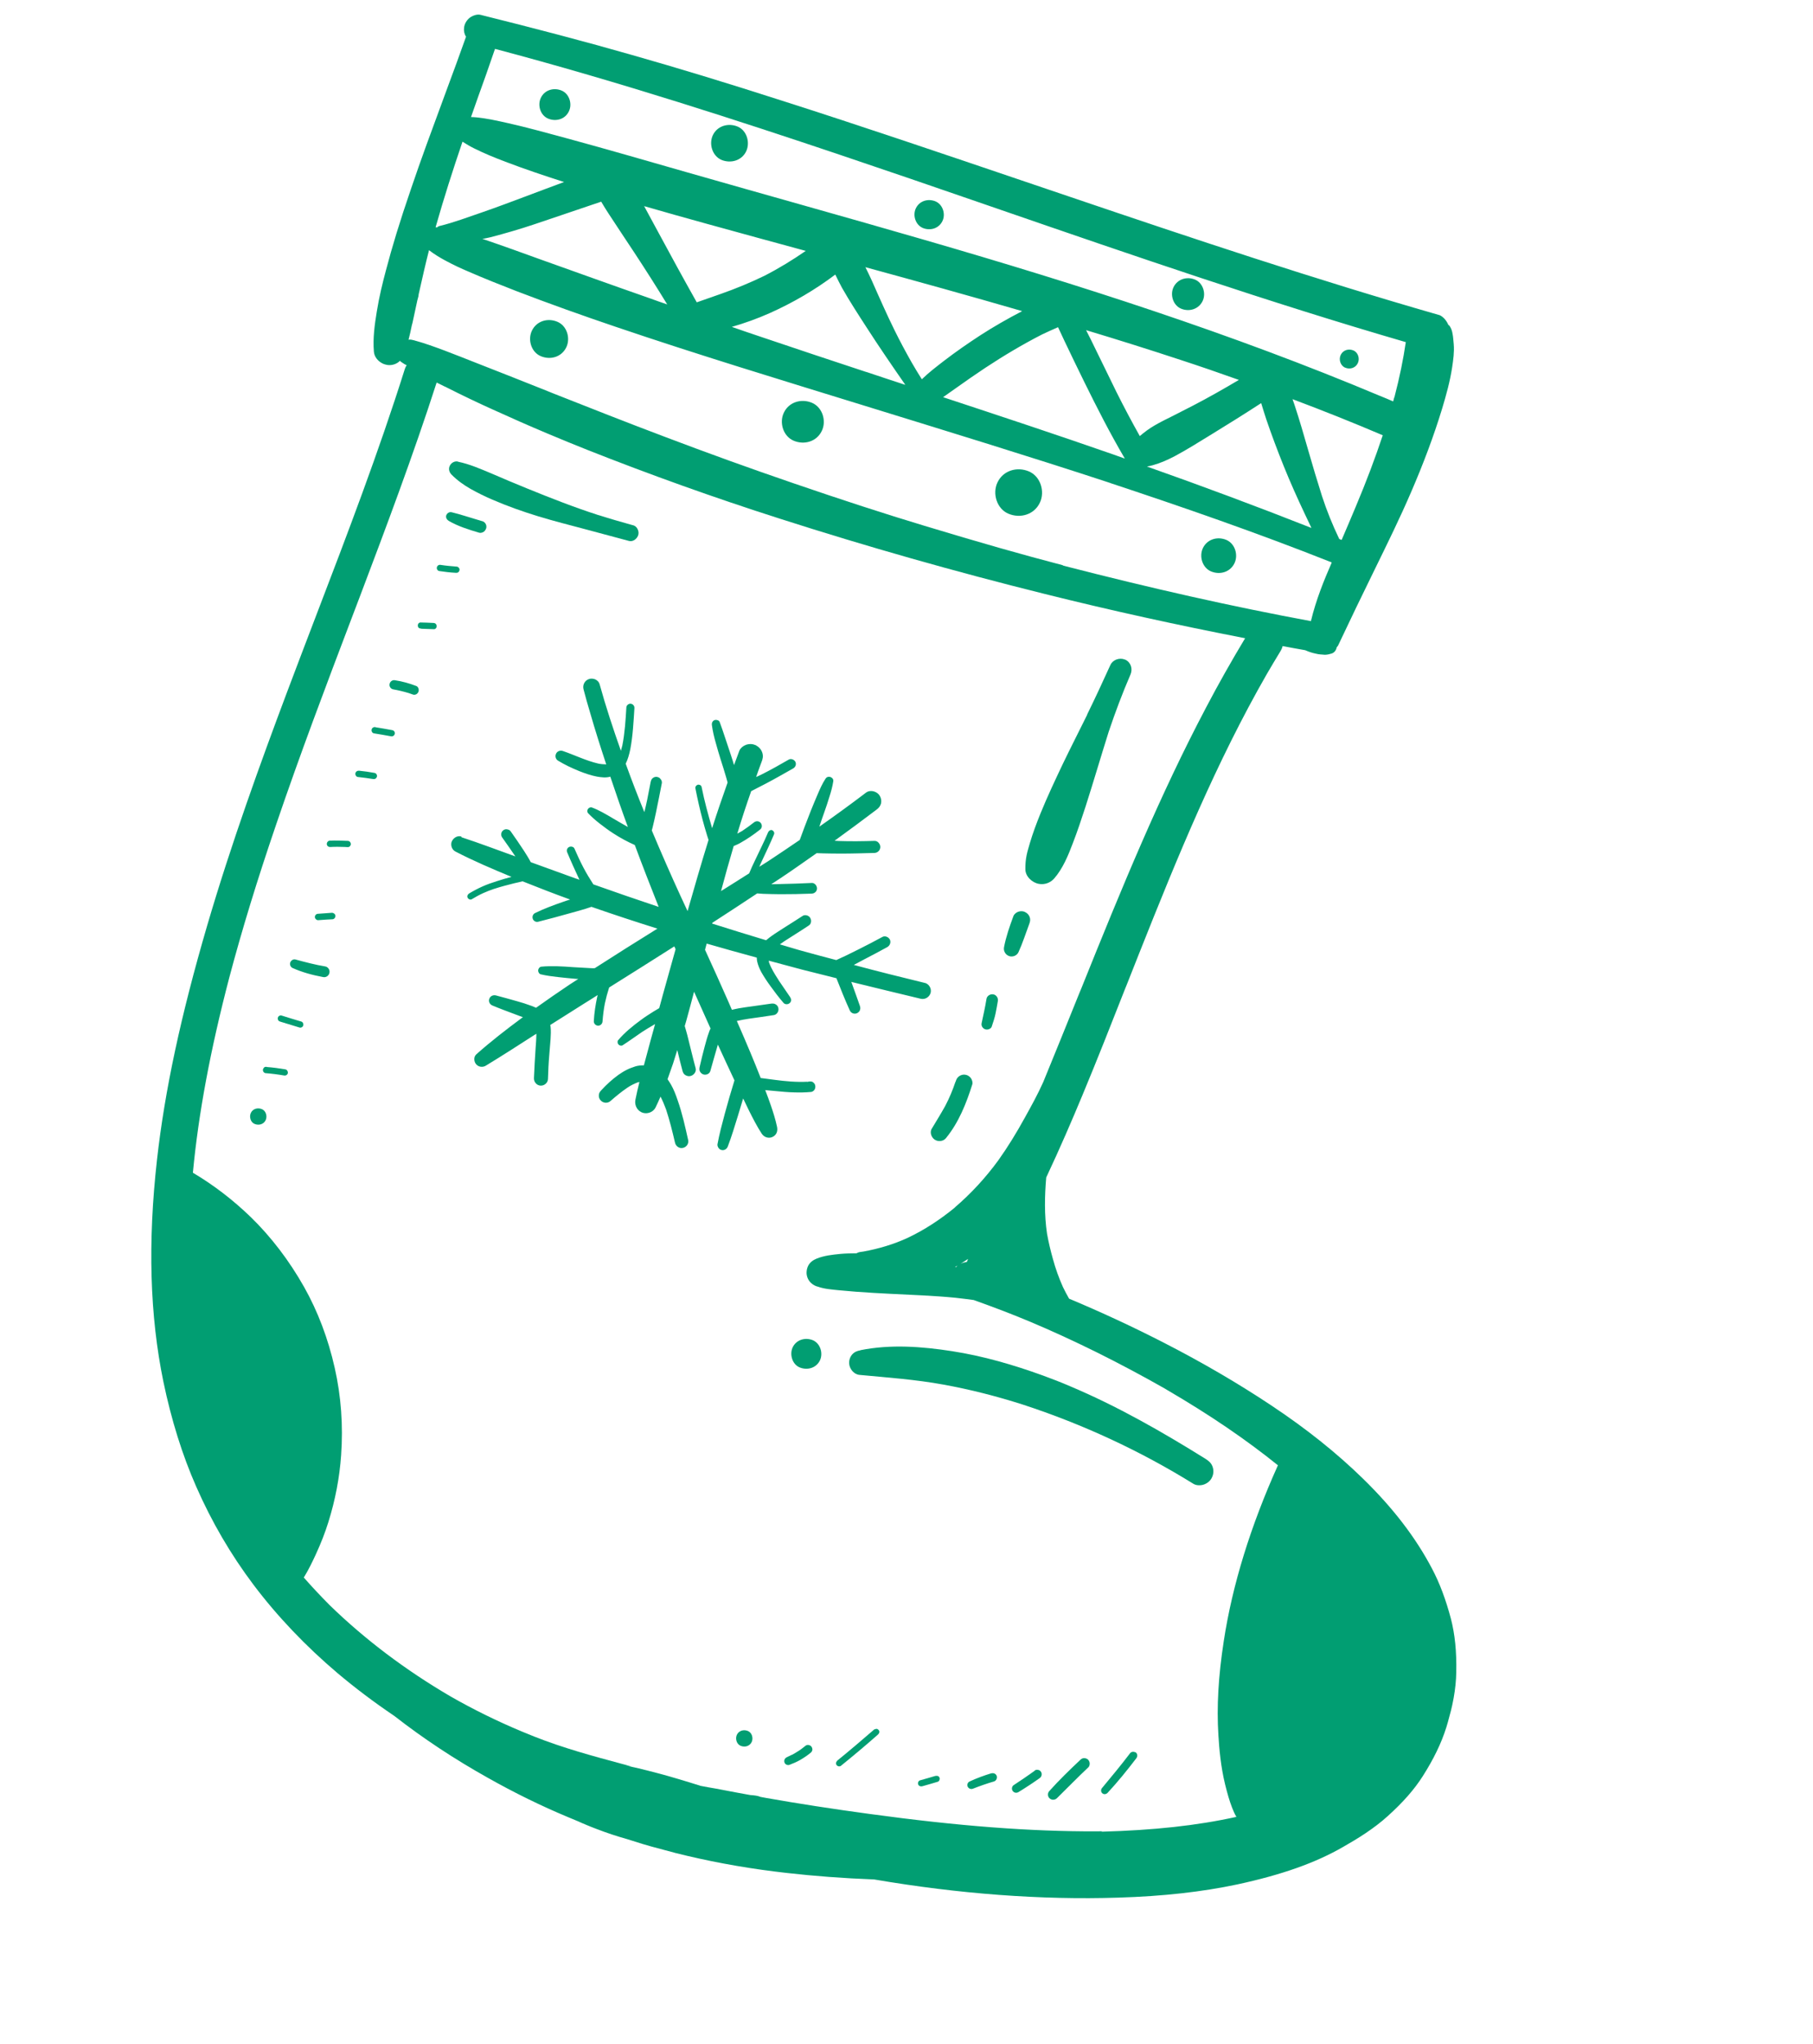
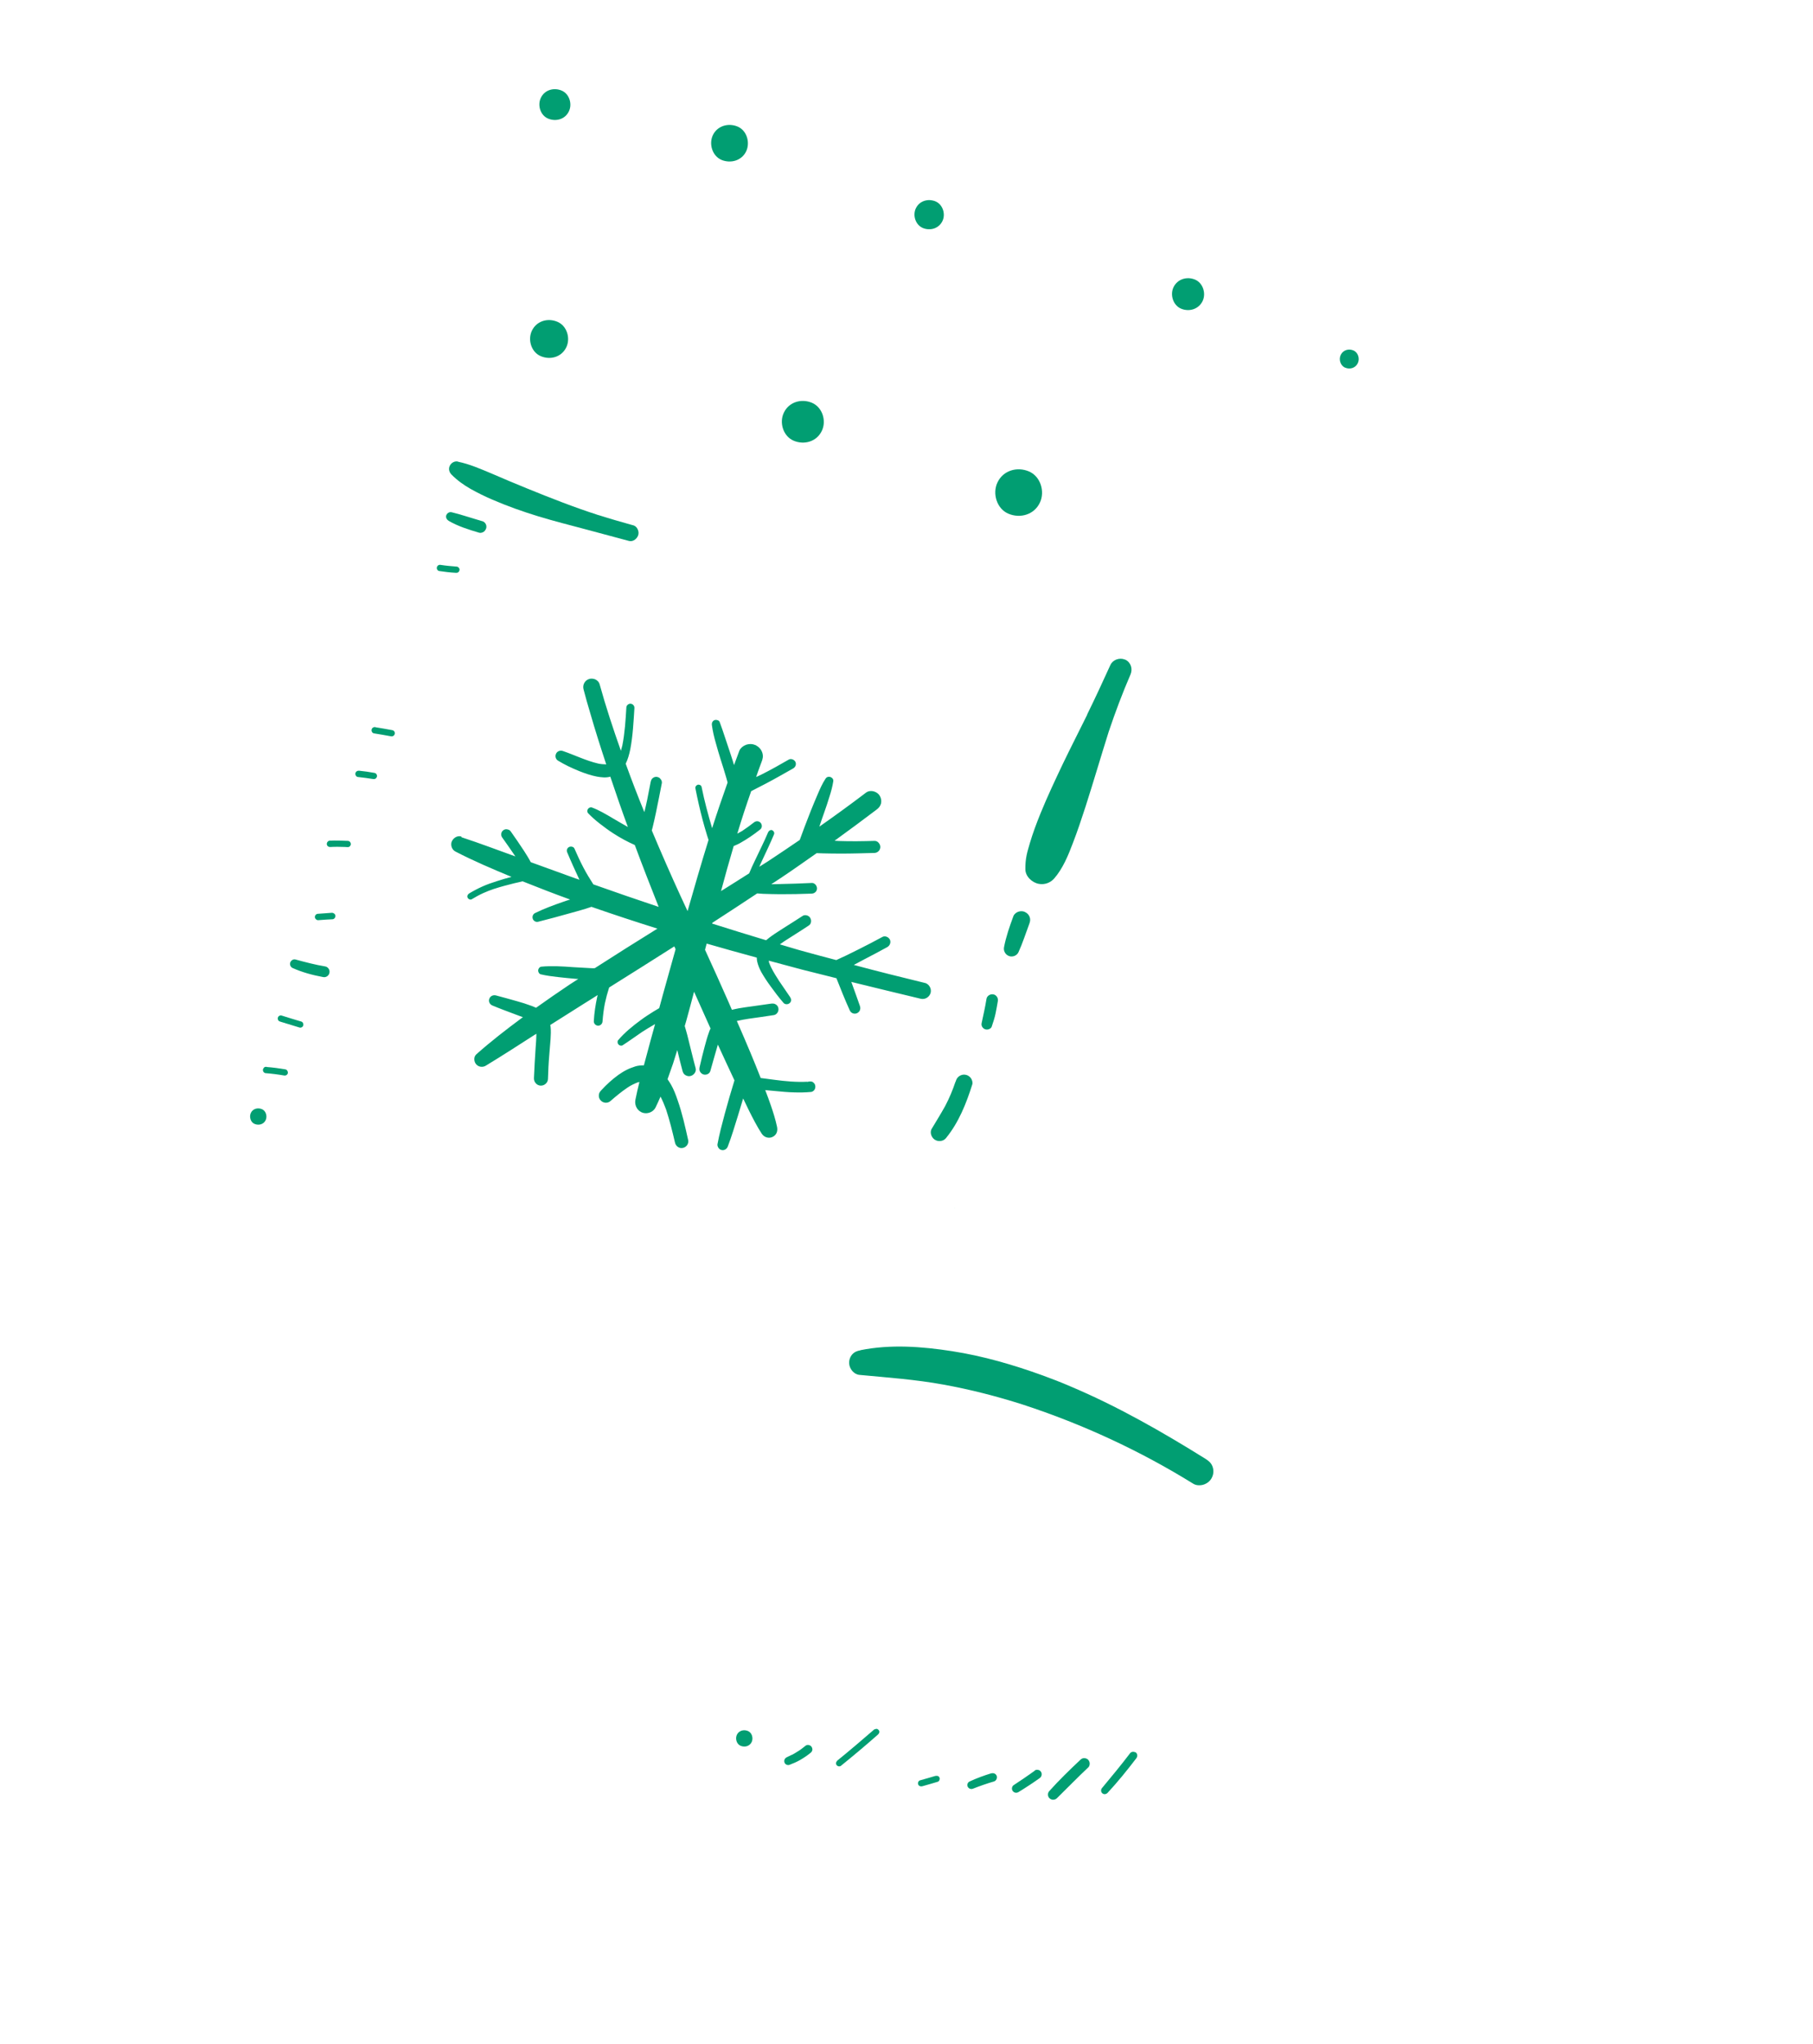
<svg xmlns="http://www.w3.org/2000/svg" width="165" height="186" viewBox="0 0 165 186" fill="none">
  <g clip-path="url(#clip0_477_188)">
-     <path d="M42.234 2.515C42.194 2.812 42.261 3.112 42.414 3.34C41.858 4.918 41.279 6.477 40.698 8.048L40.353 8.987C39.327 11.765 38.315 14.492 37.407 17.181C36.375 20.185 35.677 22.488 35.117 24.628C34.823 25.727 34.503 27.021 34.289 28.369C34.097 29.536 33.925 30.776 34.027 31.994C34.06 32.472 34.413 32.901 34.893 33.11C35.014 33.156 35.139 33.19 35.268 33.211C35.681 33.268 36.123 33.118 36.4 32.831C36.462 32.901 36.505 32.94 36.564 32.969C36.71 33.075 36.871 33.172 37.015 33.237C36.934 33.336 36.892 33.445 36.846 33.566C34.479 41.1 31.529 48.811 28.901 55.672C27.959 58.137 27.017 60.603 26.088 63.072C23.746 69.313 21.056 76.706 18.852 84.229C16.449 92.449 14.999 99.21 14.291 105.501C13.439 113.078 13.632 119.704 14.87 125.726C15.59 129.186 16.59 132.399 17.856 135.269C19.261 138.47 21.005 141.455 23.049 144.172C25.23 147.072 27.823 149.789 30.736 152.257C32.299 153.572 33.99 154.856 35.894 156.142C38.508 158.182 41.362 160.071 44.402 161.769C46.798 163.121 49.259 164.329 51.692 165.343C51.994 165.464 52.293 165.597 52.595 165.719C52.869 165.846 53.134 165.957 53.411 166.071C53.689 166.186 53.953 166.297 54.234 166.399C55.216 166.782 56.152 167.087 57.098 167.353C58.907 167.945 60.753 168.453 62.556 168.87C65.478 169.559 68.524 170.08 71.605 170.424C74.114 170.708 76.711 170.908 79.561 171.016C87.281 172.335 94.763 172.894 101.772 172.669C105.861 172.547 109.41 172.145 112.618 171.465C116.655 170.592 119.716 169.511 122.25 168.048C123.546 167.311 125.035 166.398 126.31 165.239C127.705 163.98 128.709 162.83 129.47 161.641C130.462 160.086 131.174 158.63 131.634 157.16C132.228 155.244 132.509 153.646 132.534 152.153C132.572 150.262 132.41 148.719 132.051 147.31C131.585 145.552 131.024 144.049 130.33 142.739C128.823 139.871 126.756 137.189 124.028 134.53C121.639 132.202 118.927 130.03 115.723 127.899C112.701 125.885 109.424 123.975 105.987 122.211C103.163 120.758 100.233 119.397 97.296 118.169C97.095 117.82 96.909 117.462 96.737 117.108C96.368 116.286 96.062 115.428 95.826 114.561C95.612 113.808 95.431 113.036 95.29 112.262C95.037 110.561 95.069 108.842 95.216 107.141C96.492 104.43 97.599 101.848 98.501 99.68C99.851 96.44 101.156 93.121 102.414 89.923L102.528 89.646L103.692 86.704C107.19 77.894 110.704 69.33 115.299 61.323C115.693 60.652 116.087 59.981 116.49 59.326C116.632 59.096 116.704 58.928 116.728 58.787C117.416 58.918 118.092 59.045 118.783 59.163C119.095 59.3 119.425 59.416 119.757 59.478C119.894 59.515 120.022 59.536 120.166 59.547C120.311 59.559 120.442 59.568 120.586 59.58C120.803 59.571 120.973 59.536 121.178 59.47C121.44 59.393 121.61 59.158 121.652 58.901C121.694 58.845 121.744 58.805 121.774 58.746C122.86 56.44 123.972 54.14 125.092 51.856C126.249 49.489 127.418 47.124 128.457 44.698C129.518 42.237 130.47 39.734 131.25 37.172C131.619 35.945 131.963 34.712 132.157 33.438C132.262 32.743 132.362 32.02 132.305 31.336C132.269 31.018 132.262 30.695 132.198 30.383C132.153 30.103 132.078 29.883 131.925 29.654C131.898 29.607 131.835 29.59 131.805 29.555C131.808 29.542 131.79 29.511 131.781 29.495C131.648 29.191 131.359 28.82 131.01 28.672L130.91 28.646C119.671 25.42 108.44 21.661 97.897 18.086L92.987 16.422C85.819 13.993 78.42 11.475 71.081 9.133C66.101 7.531 61.669 6.183 57.526 5.006C53.236 3.776 48.72 2.593 43.737 1.351C43.4 1.261 42.977 1.442 42.742 1.62C42.468 1.841 42.274 2.164 42.234 2.515ZM126.894 36.139C126.861 36.264 126.824 36.401 126.79 36.526C126.382 36.349 125.974 36.173 125.55 36.006C112.109 30.356 98.199 25.906 84.197 21.846C76.954 19.745 69.701 17.734 62.451 15.658C58.845 14.625 55.242 13.579 51.636 12.599C49.837 12.117 48.045 11.61 46.226 11.203C45.291 10.993 44.344 10.779 43.38 10.681C43.211 10.663 43.038 10.657 42.866 10.651C43.317 9.366 43.765 8.094 44.226 6.824L45.05 4.448C56.39 7.446 67.616 11.124 76.116 13.977C80.599 15.486 85.075 17.02 89.547 18.567L91.104 19.104C103.115 23.247 115.545 27.528 127.941 31.131C127.711 32.689 127.396 34.265 126.897 36.179L126.894 36.139ZM78.9 33.869C75.627 32.791 72.371 31.705 69.117 30.605C68.281 30.328 67.436 30.034 66.603 29.744C67.779 29.403 68.934 28.99 70.059 28.488C72.174 27.541 74.173 26.377 76.019 24.984C76.219 25.385 76.407 25.784 76.623 26.176C77.324 27.409 78.101 28.607 78.868 29.791C80.002 31.554 81.197 33.293 82.394 35.02C81.199 34.633 80.008 34.233 78.803 33.83C78.841 33.84 78.878 33.85 78.916 33.86L78.9 33.869ZM112.763 34.561C111.378 35.382 109.988 36.174 108.557 36.916C107.969 37.213 107.38 37.511 106.804 37.812C106.216 38.109 105.618 38.391 105.06 38.723C104.585 38.998 104.15 39.323 103.733 39.68C102.99 38.356 102.278 37.014 101.607 35.669C100.825 34.094 100.073 32.5 99.29 30.925C99.142 30.63 98.993 30.336 98.844 30.042C101.706 30.902 104.571 31.804 107.413 32.74C109.21 33.328 111.001 33.942 112.784 34.581L112.763 34.561ZM59.894 21.105C59.474 20.323 59.054 19.541 58.622 18.756C60.511 19.302 62.39 19.832 64.286 20.354C67.302 21.189 70.309 22.008 73.329 22.83C72.129 23.66 70.88 24.423 69.577 25.092C68.283 25.722 66.96 26.265 65.599 26.744C64.873 27.005 64.138 27.25 63.412 27.51C62.215 25.382 61.047 23.248 59.885 21.089L59.894 21.105ZM83.896 34.512C83.566 33.995 83.252 33.469 82.95 32.946C82.404 31.983 81.888 31.015 81.402 30.028C81.047 29.303 80.705 28.582 80.378 27.852C80.021 27.087 79.695 26.303 79.341 25.526C79.157 25.115 78.957 24.713 78.757 24.311C83.522 25.615 88.284 26.931 93.029 28.31C91.722 28.99 90.442 29.718 89.212 30.514C88.092 31.244 86.991 32.007 85.929 32.821C85.236 33.358 84.531 33.892 83.896 34.512ZM120.309 45.125C119.874 43.75 119.464 42.382 119.07 41.004C118.676 39.627 118.273 38.233 117.822 36.867C117.762 36.691 117.693 36.498 117.633 36.322C120.395 37.356 123.128 38.45 125.844 39.606C125.161 41.659 124.362 43.788 123.369 46.146C122.954 47.146 122.529 48.13 122.102 49.127C122.027 49.107 121.955 49.074 121.884 49.042C121.274 47.767 120.741 46.46 120.309 45.125ZM119.378 48.049C114.414 46.09 109.422 44.23 104.383 42.451C104.565 42.42 104.751 42.376 104.924 42.329C105.633 42.13 106.288 41.837 106.927 41.5C108.083 40.885 109.183 40.176 110.302 39.498C111.808 38.576 113.304 37.639 114.779 36.681C114.927 37.176 115.088 37.675 115.249 38.173C115.737 39.602 116.268 41.017 116.831 42.413C117.419 43.869 118.063 45.313 118.738 46.74C118.941 47.182 119.159 47.616 119.362 48.058L119.378 48.049ZM102.331 41.714C101.975 41.592 101.636 41.461 101.28 41.339C96.15 39.549 90.996 37.847 85.829 36.141C86.242 35.85 86.655 35.559 87.067 35.268C87.928 34.655 88.801 34.045 89.68 33.464C91.355 32.36 93.059 31.344 94.844 30.429C95.322 30.196 95.805 29.991 96.292 29.773C96.486 30.2 96.683 30.614 96.879 31.028C97.47 32.271 98.064 33.502 98.671 34.735C99.833 37.095 101.026 39.437 102.359 41.708L102.331 41.714ZM60.711 27.697C60.184 27.515 59.657 27.334 59.133 27.14C55.815 25.983 52.494 24.785 49.17 23.6C47.474 22.985 45.777 22.37 44.071 21.792C44.009 21.775 43.959 21.762 43.896 21.745C44.139 21.69 44.39 21.65 44.649 21.585C45.988 21.235 47.309 20.852 48.618 20.413C50.647 19.738 52.669 19.035 54.714 18.351C54.927 18.703 55.129 19.051 55.358 19.394C56.126 20.577 56.921 21.754 57.701 22.941C58.738 24.517 59.747 26.1 60.733 27.716L60.711 27.697ZM42.091 12.893C42.435 13.106 42.767 13.316 43.135 13.494C44.068 13.959 45.021 14.348 45.994 14.716C47.755 15.389 49.549 15.99 51.337 16.562C50.134 17.003 48.941 17.46 47.75 17.904C46.456 18.388 45.174 18.874 43.862 19.326C42.581 19.759 41.311 20.249 39.995 20.566C39.91 20.583 39.84 20.645 39.773 20.694C39.735 20.684 39.685 20.671 39.641 20.686C40.382 18.072 41.209 15.482 42.087 12.906L42.091 12.893ZM87.988 114.831C87.78 114.856 87.591 114.912 87.42 115C87.645 114.86 87.874 114.707 88.102 114.554C88.079 114.641 88.027 114.734 87.991 114.818L87.988 114.831ZM86.929 115.284C86.929 115.284 87.075 115.189 87.151 115.156C87.1 115.196 87.046 115.248 87.004 115.304C86.979 115.297 86.954 115.29 86.929 115.284ZM39.739 34.81L40.047 34.96C40.246 35.067 40.449 35.161 40.651 35.255C42.113 35.995 43.526 36.669 44.852 37.265C46.415 37.978 48.103 38.725 49.86 39.464C51.05 39.97 52.259 40.455 53.455 40.936C59.108 43.173 64.996 45.287 70.99 47.201C78.819 49.713 86.918 52.017 95.09 54.047C101.038 55.533 107.17 56.882 113.318 58.074C112.062 60.161 110.866 62.277 109.771 64.367C105.555 72.355 102.133 80.677 98.401 89.959L98.215 90.405C97.098 93.172 96.025 95.83 94.945 98.459C94.443 99.583 93.848 100.656 93.253 101.728C92.521 103.058 91.734 104.347 90.854 105.584C89.691 107.174 88.368 108.613 86.876 109.887C86.907 109.869 86.927 109.847 86.958 109.829C86.923 109.859 86.872 109.899 86.837 109.93C86.834 109.943 86.818 109.952 86.802 109.961C86.802 109.961 86.822 109.939 86.837 109.93C85.537 110.987 84.137 111.911 82.62 112.629C81.336 113.223 79.983 113.623 78.589 113.879C78.492 113.893 78.394 113.907 78.297 113.921C78.159 113.938 78.038 113.986 77.944 114.041C77.46 114.045 76.977 114.05 76.496 114.095C75.767 114.167 75.01 114.246 74.334 114.52C74.002 114.658 73.742 114.83 73.561 115.156C73.451 115.367 73.403 115.596 73.405 115.837C73.418 116.189 73.569 116.524 73.829 116.754C74.002 116.908 74.198 117.027 74.426 117.075C75.037 117.292 75.695 117.335 76.347 117.402C76.87 117.448 77.38 117.492 77.903 117.538C78.928 117.612 79.969 117.676 81 117.725C82.981 117.827 84.972 117.892 86.942 118.085C87.502 118.142 88.056 118.223 88.613 118.292C90.3 118.892 92.002 119.535 93.688 120.241C97.731 121.94 101.878 124.002 106.027 126.359L106.222 126.478C110.124 128.756 113.418 131.004 116.303 133.33C113.823 138.838 112.154 144.215 111.375 149.322C110.882 152.51 110.719 155.318 110.886 157.893C110.959 159.118 111.101 160.736 111.489 162.339C111.694 163.171 111.887 163.852 112.124 164.464C112.245 164.764 112.365 165.065 112.524 165.321C108.937 166.114 105.021 166.538 100.219 166.67C100.219 166.67 100.289 166.662 100.279 166.646L100.324 166.631L99.8 166.638C93.782 166.659 87.222 166.16 79.162 165.058C75.725 164.592 72.64 164.114 69.713 163.597L69.215 163.504C68.975 163.4 68.691 163.364 68.283 163.335C67.401 163.179 66.535 163.014 65.656 162.845C65.262 162.766 64.853 162.697 64.443 162.627L63.767 162.5C63.075 162.287 62.373 162.059 61.676 161.859C60.475 161.497 59.222 161.175 58.129 160.908L56.903 160.634L57.491 160.738L56.829 160.56L56.679 160.52C53.919 159.78 51.224 159.045 48.622 158.013C48.235 157.856 47.849 157.699 47.462 157.542C45.248 156.613 43.082 155.551 41.016 154.368C36.906 151.968 33.198 149.167 29.991 146.045C29.158 145.206 28.387 144.384 27.649 143.543C28.074 142.854 28.435 142.107 28.758 141.403C29.207 140.426 29.587 139.457 29.879 138.517C30.515 136.492 30.904 134.441 31.045 132.416C31.238 129.697 31.042 127.033 30.466 124.482C29.862 121.79 28.919 119.315 27.676 117.107C26.314 114.694 24.678 112.555 22.842 110.764C21.237 109.209 19.462 107.837 17.555 106.71C18.06 101.329 19.149 95.515 20.872 88.934C22.008 84.646 23.405 80.08 25.144 74.99C27.293 68.67 29.68 62.361 31.994 56.273L32.807 54.135C35.056 48.19 37.598 41.453 39.746 34.785L39.739 34.81ZM39.066 22.781C39.522 23.131 40.028 23.44 40.532 23.709C41.222 24.081 41.922 24.416 42.645 24.717C44.071 25.34 45.536 25.92 46.979 26.481C49.977 27.632 53.008 28.712 56.04 29.739C63.527 32.281 71.092 34.575 78.648 36.908C86.154 39.227 93.666 41.521 101.123 43.974C101.023 43.948 100.91 43.917 100.814 43.878C107.627 46.132 114.414 48.486 121.083 51.13C121.12 51.14 121.158 51.15 121.192 51.173L121.169 51.26C120.509 52.771 119.777 54.556 119.305 56.518C112.187 55.2 104.786 53.538 96.696 51.451L96.79 51.449C93.036 50.47 89.13 49.357 84.139 47.845C80.497 46.749 76.631 45.486 72.302 44.004C68.169 42.589 64.349 41.204 60.605 39.785C57.164 38.489 53.676 37.112 50.311 35.782L49.828 35.586L49.114 35.301C47.213 34.55 45.316 33.787 43.411 33.05C42.429 32.666 41.451 32.27 40.453 31.895C39.565 31.564 38.614 31.215 37.677 30.964C37.527 30.924 37.352 30.877 37.182 30.912C37.296 30.487 37.385 30.056 37.474 29.624L37.544 29.362L37.98 27.337L38.077 26.974L38.105 26.768C38.448 25.239 38.743 23.939 39.045 22.762L39.066 22.781Z" fill="#019E72" />
-     <path d="M111.604 49.126C112.399 49.459 112.711 50.494 112.347 51.253C111.957 52.059 111.027 52.332 110.22 51.995C109.425 51.662 109.113 50.628 109.477 49.868C109.867 49.062 110.798 48.789 111.604 49.126Z" fill="#019E72" />
    <path d="M93.633 42.892C94.705 43.339 95.121 44.736 94.636 45.744C94.116 46.837 92.855 47.195 91.783 46.747C90.712 46.3 90.296 44.903 90.781 43.895C91.301 42.802 92.562 42.444 93.633 42.892Z" fill="#019E72" />
    <path d="M73.897 36.652C74.859 37.058 75.233 38.309 74.791 39.209C74.33 40.183 73.198 40.509 72.235 40.103C71.273 39.698 70.899 38.447 71.34 37.547C71.802 36.573 72.934 36.247 73.897 36.652Z" fill="#019E72" />
    <path d="M50.727 29.279C51.606 29.649 51.932 30.78 51.539 31.599C51.113 32.489 50.098 32.779 49.219 32.41C48.341 32.041 48.015 30.909 48.408 30.091C48.834 29.201 49.849 28.91 50.727 29.279Z" fill="#019E72" />
    <path d="M49.883 10.791C49.172 10.493 48.899 9.563 49.224 8.901C49.566 8.175 50.404 7.945 51.114 8.242C51.825 8.54 52.098 9.47 51.773 10.133C51.431 10.858 50.593 11.088 49.883 10.791Z" fill="#019E72" />
    <path d="M65.665 14.551C64.824 14.192 64.501 13.101 64.875 12.304C65.278 11.448 66.277 11.167 67.122 11.514C67.966 11.861 68.286 12.964 67.912 13.761C67.509 14.617 66.509 14.898 65.665 14.551Z" fill="#019E72" />
    <path d="M83.983 20.744C83.31 20.457 83.048 19.584 83.351 18.955C83.682 18.267 84.464 18.048 85.14 18.323C85.813 18.611 86.074 19.484 85.772 20.113C85.44 20.8 84.659 21.019 83.983 20.744Z" fill="#019E72" />
    <path d="M107.495 28.089C106.76 27.785 106.468 26.823 106.8 26.135C107.161 25.388 108.018 25.136 108.754 25.44C109.489 25.744 109.78 26.706 109.448 27.394C109.088 28.14 108.23 28.393 107.495 28.089Z" fill="#019E72" />
    <path d="M122.419 33.453C121.986 33.27 121.816 32.703 122.021 32.289C122.232 31.85 122.74 31.705 123.173 31.888C123.606 32.071 123.775 32.638 123.57 33.052C123.359 33.491 122.851 33.636 122.419 33.453Z" fill="#019E72" />
    <path d="M86.85 109.934C86.853 109.921 86.885 109.903 86.901 109.894C86.897 109.906 86.866 109.924 86.85 109.934Z" fill="#019E72" />
    <path d="M42.014 76.189C43.665 76.725 45.279 77.346 46.904 77.928C46.521 77.357 46.123 76.795 45.725 76.233C45.645 76.131 45.606 76.027 45.618 75.883C45.623 75.764 45.681 75.646 45.783 75.566C45.872 75.483 46.005 75.438 46.133 75.459C46.183 75.472 46.236 75.473 46.295 75.502C46.358 75.519 46.423 75.577 46.463 75.627C46.883 76.209 47.283 76.811 47.684 77.414C47.901 77.754 48.118 78.093 48.304 78.451C49.669 78.95 51.026 79.434 52.392 79.934C52.504 79.964 52.613 80.007 52.735 80.053C52.353 79.228 51.972 78.402 51.622 77.559C51.537 77.376 51.607 77.166 51.794 77.069C51.885 77.027 52.008 77.019 52.104 77.059C52.192 77.082 52.253 77.152 52.286 77.228C52.534 77.803 52.797 78.369 53.089 78.929C53.363 79.458 53.68 79.972 54.001 80.472C55.981 81.177 57.956 81.853 59.946 82.521C59.203 80.648 58.472 78.778 57.773 76.891C57.091 76.587 56.447 76.241 55.82 75.832C55.386 75.555 54.974 75.244 54.574 74.936C54.209 74.65 53.85 74.34 53.527 73.999C53.311 73.754 53.587 73.373 53.88 73.478C54.526 73.718 55.125 74.079 55.715 74.425C56.191 74.699 56.663 74.987 57.142 75.249C56.584 73.734 56.057 72.2 55.543 70.67C55.149 70.792 54.724 70.731 54.326 70.665C53.779 70.559 53.252 70.377 52.731 70.171C52.055 69.896 51.389 69.584 50.768 69.203C50.585 69.087 50.508 68.825 50.587 68.632C50.669 68.373 50.957 68.249 51.216 68.332C52.307 68.705 53.334 69.221 54.456 69.481C54.697 69.533 54.935 69.543 55.173 69.553C54.663 68.01 54.168 66.459 53.718 64.892C53.507 64.18 53.296 63.467 53.114 62.749C52.995 62.342 53.203 61.916 53.613 61.785C53.79 61.725 53.984 61.75 54.143 61.806C54.348 61.888 54.518 62.054 54.577 62.284C55.142 64.323 55.808 66.336 56.508 68.318C56.552 68.155 56.595 67.993 56.639 67.83C56.865 66.686 56.935 65.526 57.005 64.367C57.017 64.169 57.205 64.019 57.402 64.032C57.44 64.042 57.477 64.052 57.515 64.062C57.658 64.127 57.753 64.273 57.738 64.43C57.657 65.68 57.598 66.949 57.361 68.184C57.265 68.641 57.145 69.091 56.944 69.492C57.483 70.975 58.042 72.437 58.642 73.897C58.739 73.534 58.808 73.178 58.892 72.812C59.002 72.253 59.108 71.706 59.215 71.158C59.252 71.021 59.282 70.909 59.387 70.816C59.492 70.724 59.624 70.679 59.756 70.687C59.806 70.701 59.872 70.705 59.919 70.731C59.993 70.751 60.058 70.809 60.108 70.875C60.191 70.965 60.257 71.116 60.236 71.245C60.058 72.161 59.882 73.064 59.688 73.99C59.599 74.421 59.498 74.849 59.393 75.29C59.37 75.377 59.343 75.477 59.32 75.565C60.17 77.587 61.049 79.603 61.963 81.588C62.166 82.031 62.369 82.474 62.575 82.904C63.195 80.74 63.815 78.576 64.484 76.426C64.44 76.294 64.404 76.177 64.359 76.045C64.216 75.578 64.077 75.099 63.95 74.623C63.696 73.671 63.483 72.717 63.29 71.741C63.252 71.584 63.37 71.442 63.515 71.4C63.572 71.388 63.622 71.402 63.684 71.419C63.772 71.442 63.842 71.528 63.856 71.625C64.108 72.885 64.445 74.126 64.81 75.362C65.251 73.967 65.729 72.582 66.219 71.201C66.181 71.043 66.127 70.895 66.089 70.737C65.929 70.186 65.756 69.631 65.58 69.088C65.428 68.606 65.289 68.126 65.153 67.635C64.993 67.083 64.861 66.526 64.786 65.957C64.764 65.79 64.836 65.622 64.991 65.543C65.086 65.488 65.217 65.496 65.326 65.539C65.414 65.562 65.475 65.632 65.505 65.721C65.671 66.153 65.817 66.608 65.966 67.049C66.151 67.608 66.327 68.15 66.516 68.696C66.62 69.005 66.712 69.311 66.804 69.617C66.975 69.181 67.12 68.738 67.291 68.301C67.402 68.037 67.697 67.835 67.946 67.754C68.208 67.677 68.475 67.681 68.727 67.789C68.764 67.799 68.802 67.809 68.833 67.844C69.091 67.98 69.294 68.222 69.38 68.5C69.481 68.821 69.411 69.084 69.293 69.373C69.247 69.495 69.198 69.629 69.152 69.751C69.027 70.065 68.928 70.387 68.816 70.705C68.987 70.617 69.151 70.554 69.322 70.466C70.157 70.047 70.977 69.584 71.785 69.117C71.991 68.999 72.281 69.116 72.387 69.319C72.499 69.55 72.392 69.802 72.186 69.921C71.365 70.384 70.558 70.85 69.731 71.285C69.279 71.525 68.83 71.753 68.364 71.99C67.913 73.275 67.49 74.554 67.101 75.856C67.244 75.773 67.399 75.694 67.541 75.612C67.915 75.364 68.265 75.11 68.621 74.83C68.809 74.68 69.072 74.697 69.226 74.872C69.38 75.047 69.368 75.338 69.184 75.476C68.606 75.937 67.999 76.351 67.353 76.713C67.163 76.823 66.971 76.892 66.771 76.986C66.366 78.35 65.988 79.708 65.62 81.082C66.486 80.551 67.329 80 68.182 79.466C68.336 79.092 68.502 78.721 68.681 78.354C69.091 77.473 69.535 76.615 69.908 75.724C69.973 75.581 70.131 75.489 70.278 75.542C70.409 75.604 70.5 75.762 70.447 75.909C70.107 76.728 69.717 77.534 69.34 78.343C69.252 78.521 69.177 78.701 69.105 78.869C69.365 78.698 69.635 78.543 69.895 78.371C70.868 77.735 71.821 77.08 72.785 76.428C72.933 76.026 73.078 75.636 73.226 75.234C73.41 74.748 73.606 74.265 73.79 73.778C73.986 73.295 74.183 72.812 74.391 72.333C74.607 71.828 74.826 71.311 75.138 70.846C75.251 70.675 75.445 70.647 75.614 70.719C75.757 70.784 75.858 70.905 75.837 71.087C75.763 71.562 75.635 72.037 75.487 72.492C75.34 72.989 75.169 73.478 74.998 73.968C74.846 74.383 74.707 74.801 74.569 75.219C75.937 74.26 77.299 73.273 78.643 72.254C78.694 72.214 78.761 72.165 78.812 72.125C79.047 71.947 79.37 71.94 79.635 72.051C79.816 72.126 79.971 72.248 80.062 72.406C80.193 72.615 80.233 72.867 80.182 73.108C80.118 73.345 79.977 73.522 79.777 73.669C78.516 74.629 77.232 75.571 75.953 76.5C76.084 76.508 76.216 76.517 76.347 76.525C77.435 76.563 78.524 76.546 79.604 76.514C79.739 76.51 79.904 76.595 79.98 76.709C80.073 76.814 80.126 76.962 80.115 77.106C80.103 77.251 80.038 77.394 79.92 77.483C79.799 77.584 79.67 77.617 79.51 77.614C78.499 77.638 77.486 77.674 76.469 77.669C75.961 77.667 75.453 77.665 74.948 77.65C74.735 77.647 74.537 77.634 74.324 77.63C73.254 78.375 72.194 79.135 71.103 79.86C70.807 80.062 70.5 80.261 70.192 80.459C70.409 80.451 70.622 80.454 70.838 80.445C71.862 80.425 72.888 80.392 73.905 80.343C74.028 80.336 74.164 80.426 74.235 80.512C74.315 80.614 74.36 80.746 74.354 80.865C74.346 80.997 74.287 81.115 74.186 81.195C74.081 81.287 73.967 81.31 73.832 81.314C72.884 81.355 71.93 81.367 70.98 81.367C70.472 81.365 69.954 81.346 69.45 81.332C69.277 81.326 69.096 81.304 68.911 81.294C67.559 82.191 66.195 83.084 64.835 83.964C64.828 83.989 64.821 84.014 64.814 84.039C66.443 84.556 68.088 85.064 69.724 85.556C69.895 85.414 70.067 85.273 70.248 85.147C70.645 84.865 71.06 84.615 71.466 84.349C71.999 84.01 72.544 83.674 73.064 83.331C73.179 83.255 73.351 83.261 73.473 83.307C73.473 83.307 73.473 83.307 73.485 83.31C73.607 83.356 73.715 83.452 73.763 83.572C73.824 83.695 73.837 83.846 73.787 83.98C73.747 84.13 73.636 84.194 73.522 84.271C72.821 84.739 72.102 85.175 71.388 85.64C71.242 85.735 71.109 85.833 70.975 85.931C71.734 86.148 72.473 86.386 73.235 86.59C74.194 86.861 75.159 87.106 76.109 87.36C76.415 87.215 76.735 87.073 77.041 86.927C77.427 86.736 77.813 86.545 78.199 86.354C78.911 85.996 79.61 85.634 80.301 85.257C80.427 85.183 80.587 85.186 80.718 85.248C80.827 85.291 80.923 85.383 80.987 85.494C81.105 85.753 80.987 86.043 80.749 86.18C80.059 86.558 79.356 86.932 78.657 87.293C78.331 87.46 78.018 87.631 77.704 87.801C79.84 88.374 81.999 88.912 84.149 89.434C84.186 89.444 84.224 89.454 84.261 89.464C84.585 89.605 84.783 89.966 84.698 90.331C84.591 90.731 84.192 90.972 83.801 90.881C81.686 90.381 79.59 89.859 77.478 89.347C77.738 90.073 78.002 90.786 78.251 91.509C78.295 91.641 78.319 91.755 78.266 91.901C78.232 92.026 78.127 92.119 78.016 92.183C77.77 92.304 77.461 92.208 77.343 91.949C76.904 90.987 76.513 89.999 76.122 89.01C75.094 88.749 74.075 88.502 73.048 88.24C72.023 87.966 70.987 87.688 69.962 87.414C69.974 87.47 69.976 87.511 69.988 87.568C70.185 88.129 70.506 88.631 70.827 89.132C70.827 89.132 70.827 89.132 70.818 89.116C70.836 89.147 70.846 89.163 70.864 89.195C70.864 89.195 70.864 89.195 70.873 89.211C71.207 89.715 71.568 90.214 71.902 90.718C71.957 90.813 72.002 90.892 71.997 91.012C71.995 91.118 71.94 91.224 71.858 91.282C71.686 91.424 71.423 91.407 71.294 91.238C70.875 90.751 70.489 90.246 70.109 89.716C69.814 89.315 69.539 88.894 69.292 88.466C69.121 88.152 68.983 87.821 68.904 87.465C68.881 87.352 68.883 87.245 68.872 87.135C67.348 86.727 65.831 86.293 64.313 85.86C64.263 86.047 64.213 86.235 64.163 86.422C64.874 87.965 65.569 89.517 66.261 91.081C66.376 91.353 66.491 91.625 66.609 91.884C66.823 91.834 67.037 91.785 67.248 91.747C67.657 91.67 68.084 91.623 68.503 91.561C69.072 91.486 69.628 91.408 70.201 91.32C70.311 91.309 70.43 91.315 70.526 91.354C70.682 91.422 70.809 91.55 70.84 91.733C70.898 92.016 70.708 92.326 70.415 92.368C69.66 92.488 68.896 92.591 68.145 92.697C67.783 92.748 67.415 92.823 67.059 92.902C67.482 93.872 67.905 94.842 68.312 95.822C68.619 96.573 68.939 97.329 69.23 98.09C69.656 98.15 70.085 98.198 70.511 98.258C71.493 98.388 72.486 98.48 73.491 98.428C73.479 98.424 73.45 98.43 73.434 98.439C73.46 98.446 73.488 98.44 73.516 98.434C73.529 98.438 73.541 98.441 73.557 98.432C73.557 98.432 73.532 98.425 73.519 98.422C73.557 98.432 73.589 98.414 73.629 98.411C73.74 98.401 73.821 98.396 73.918 98.435C73.943 98.442 73.98 98.452 73.999 98.483C74.101 98.551 74.177 98.665 74.197 98.791C74.217 98.917 74.196 99.045 74.125 99.16C74.061 99.25 73.94 99.351 73.817 99.359C73.296 99.406 72.784 99.417 72.267 99.398C71.721 99.386 71.186 99.336 70.638 99.283C70.312 99.25 69.971 99.225 69.645 99.191C69.816 99.652 69.999 100.116 70.155 100.586C70.373 101.221 70.576 101.864 70.718 102.532C70.787 102.872 70.71 103.212 70.389 103.408C70.034 103.634 69.569 103.522 69.33 103.164C68.893 102.498 68.525 101.77 68.167 101.058C67.985 100.688 67.816 100.321 67.634 99.951C67.477 100.485 67.312 101.003 67.155 101.537C66.863 102.476 66.584 103.419 66.233 104.329C66.151 104.535 65.954 104.669 65.745 104.653C65.613 104.645 65.495 104.586 65.415 104.485C65.344 104.399 65.278 104.247 65.295 104.131C65.465 103.199 65.712 102.275 65.96 101.35C66.234 100.326 66.531 99.321 66.843 98.306C66.331 97.219 65.831 96.134 65.332 95.05C65.322 95.087 65.315 95.112 65.305 95.15C65.073 95.918 64.865 96.692 64.648 97.451C64.575 97.726 64.246 97.852 63.991 97.757C63.869 97.711 63.761 97.615 63.7 97.491C63.63 97.352 63.648 97.236 63.672 97.096C63.812 96.477 63.963 95.861 64.127 95.249C64.244 94.812 64.361 94.375 64.516 93.948C64.549 93.823 64.608 93.704 64.666 93.586C64.161 92.474 63.669 91.364 63.167 90.239C62.929 91.126 62.7 92.028 62.45 92.912C62.41 93.062 62.358 93.209 62.317 93.359C62.391 93.633 62.481 93.898 62.551 94.184C62.804 95.189 63.041 96.204 63.31 97.199C63.399 97.518 63.136 97.849 62.824 97.913C62.667 97.951 62.504 97.907 62.355 97.814C62.219 97.724 62.149 97.585 62.111 97.427C61.943 96.806 61.79 96.176 61.638 95.546C61.502 95.952 61.392 96.364 61.256 96.769C61.088 97.247 60.92 97.724 60.752 98.201C60.868 98.366 60.972 98.528 61.064 98.686C61.32 99.13 61.5 99.606 61.664 100.092C62.084 101.276 62.355 102.513 62.629 103.738C62.702 104.066 62.468 104.391 62.143 104.452C61.803 104.521 61.503 104.293 61.43 103.966C61.193 102.952 60.943 101.934 60.618 100.95C60.471 100.549 60.308 100.157 60.114 99.784C59.97 100.12 59.814 100.453 59.661 100.774C59.46 101.175 58.98 101.368 58.564 101.27C58.024 101.138 57.725 100.603 57.828 100.069C57.931 99.534 58.063 98.993 58.194 98.453C58.15 98.468 58.109 98.47 58.053 98.482C57.724 98.608 57.402 98.763 57.106 98.965C56.567 99.329 56.052 99.753 55.561 100.184C55.297 100.421 54.88 100.377 54.656 100.116C54.542 99.991 54.482 99.815 54.501 99.645C54.51 99.461 54.597 99.337 54.728 99.198C55.201 98.682 55.714 98.217 56.279 97.806C56.527 97.631 56.783 97.472 57.062 97.333C57.296 97.208 57.558 97.131 57.81 97.038C58.059 96.957 58.333 96.937 58.599 96.941C58.669 96.679 58.74 96.417 58.807 96.167C59.075 95.167 59.339 94.18 59.619 93.184C59.223 93.413 58.827 93.642 58.437 93.899C57.847 94.303 57.266 94.723 56.666 95.111C56.552 95.188 56.365 95.138 56.285 95.036C56.192 94.931 56.173 94.751 56.254 94.653C56.858 93.944 57.577 93.36 58.327 92.811C58.695 92.535 59.082 92.291 59.469 92.046C59.647 91.933 59.821 91.833 59.995 91.732C60.474 89.946 60.993 88.157 61.484 86.374C61.442 86.282 61.412 86.194 61.366 86.115C59.397 87.368 57.415 88.617 55.437 89.855C55.282 90.335 55.154 90.81 55.049 91.304C54.942 91.851 54.877 92.396 54.833 92.96C54.817 93.17 54.622 93.345 54.412 93.329C54.19 93.31 54.027 93.119 54.043 92.909C54.081 92.169 54.196 91.437 54.353 90.702C54.37 90.64 54.383 90.59 54.397 90.54C53.994 90.793 53.588 91.06 53.173 91.31C52.142 91.958 51.108 92.618 50.078 93.266C50.09 93.322 50.105 93.366 50.107 93.407C50.151 93.794 50.129 94.176 50.106 94.558C50.07 95.044 50.024 95.514 49.988 96C49.925 96.733 49.891 97.46 49.87 98.19C49.854 98.548 49.517 98.806 49.188 98.784C48.834 98.757 48.582 98.448 48.594 98.103C48.629 97.175 48.688 96.254 48.748 95.332C48.78 94.913 48.812 94.493 48.819 94.066C48.784 94.097 48.74 94.112 48.692 94.139C47.205 95.093 45.73 96.05 44.212 96.969C43.955 97.128 43.614 97.103 43.388 96.896C43.129 96.665 43.071 96.181 43.351 95.935C44.669 94.762 46.071 93.678 47.491 92.626C47.523 92.608 47.558 92.577 47.59 92.559C47.384 92.477 47.162 92.404 46.957 92.322C46.24 92.05 45.52 91.79 44.822 91.496C44.578 91.404 44.436 91.138 44.531 90.882C44.63 90.614 44.898 90.512 45.148 90.579C45.785 90.749 46.409 90.917 47.043 91.1C47.48 91.217 47.911 91.359 48.326 91.511C48.438 91.541 48.531 91.593 48.64 91.635C48.69 91.648 48.734 91.687 48.784 91.7C49.793 90.98 50.812 90.276 51.84 89.587C52.1 89.416 52.373 89.248 52.633 89.077C52.526 89.075 52.42 89.073 52.316 89.059C51.806 89.016 51.311 88.963 50.804 88.908C50.272 88.846 49.727 88.78 49.211 88.655C49.061 88.615 48.964 88.428 48.976 88.284C48.988 88.14 49.113 87.973 49.264 87.96C49.732 87.911 50.199 87.916 50.667 87.92C51.172 87.935 51.685 87.966 52.184 88.005C52.685 88.033 53.199 88.063 53.7 88.091C53.845 88.103 53.992 88.102 54.127 88.098C56.02 86.878 57.92 85.686 59.831 84.498C57.819 83.865 55.812 83.207 53.829 82.515C53.64 82.571 53.46 82.644 53.27 82.7C52.791 82.84 52.312 82.979 51.836 83.106C50.881 83.372 49.926 83.638 48.965 83.876C48.779 83.92 48.581 83.813 48.505 83.646C48.402 83.431 48.497 83.175 48.696 83.081C49.528 82.675 50.39 82.357 51.261 82.055C51.469 81.977 51.687 81.914 51.892 81.849C51.892 81.849 51.867 81.842 51.854 81.839C50.414 81.319 48.983 80.761 47.556 80.192C47.31 80.26 47.055 80.312 46.813 80.367C46.195 80.523 45.578 80.679 44.975 80.879C44.975 80.879 44.975 80.879 44.991 80.87C44.638 80.99 44.309 81.116 43.974 81.267C43.623 81.427 43.278 81.616 42.942 81.82C42.812 81.906 42.622 81.815 42.562 81.692C42.483 81.537 42.564 81.384 42.694 81.299C43.077 81.067 43.482 80.854 43.893 80.669C44.32 80.476 44.762 80.326 45.216 80.18C45.658 80.031 46.105 79.91 46.553 79.789C44.83 79.073 43.098 78.341 41.453 77.485C41.157 77.339 41.013 76.979 41.084 76.663C41.181 76.301 41.585 75.994 41.981 76.114L42.014 76.189Z" fill="#019E72" />
    <path d="M70.801 89.178C70.801 89.178 70.828 89.226 70.85 89.245C70.841 89.229 70.819 89.21 70.81 89.194L70.801 89.178Z" fill="#019E72" />
-     <path d="M98.935 65.025C99.669 63.535 100.369 62.022 101.057 60.506C101.278 60.03 101.884 59.817 102.367 60.013C102.379 60.017 102.392 60.02 102.417 60.027C102.927 60.271 103.102 60.867 102.887 61.371C102.149 63.075 101.492 64.827 100.898 66.595C100.185 68.855 99.519 71.14 98.791 73.408C98.424 74.528 98.057 75.648 97.627 76.752C97.21 77.858 96.72 79.039 95.946 79.93C95.597 80.332 95.064 80.523 94.541 80.424C93.928 80.313 93.317 79.747 93.319 79.092C93.313 78.662 93.345 78.242 93.431 77.823C93.506 77.442 93.632 77.073 93.729 76.711C93.998 75.806 94.33 74.918 94.687 74.036C95.315 72.49 96.024 70.993 96.733 69.496C97.458 67.99 98.214 66.519 98.948 65.029L98.935 65.025Z" fill="#019E72" />
+     <path d="M98.935 65.025C99.669 63.535 100.369 62.022 101.057 60.506C101.278 60.03 101.884 59.817 102.367 60.013C102.379 60.017 102.392 60.02 102.417 60.027C102.927 60.271 103.102 60.867 102.887 61.371C102.149 63.075 101.492 64.827 100.898 66.595C100.185 68.855 99.519 71.14 98.791 73.408C98.424 74.528 98.057 75.648 97.627 76.752C97.21 77.858 96.72 79.039 95.946 79.93C95.597 80.332 95.064 80.523 94.541 80.424C93.928 80.313 93.317 79.747 93.319 79.092C93.313 78.662 93.345 78.242 93.431 77.823C93.506 77.442 93.632 77.073 93.729 76.711C93.998 75.806 94.33 74.918 94.687 74.036C95.315 72.49 96.024 70.993 96.733 69.496C97.458 67.99 98.214 66.519 98.948 65.029Z" fill="#019E72" />
    <path d="M93.267 82.987C93.267 82.987 93.292 82.994 93.304 82.997C93.494 83.088 93.639 83.247 93.708 83.44C93.786 83.648 93.761 83.842 93.675 84.061C93.35 84.924 93.072 85.813 92.688 86.648C92.561 86.922 92.238 87.076 91.932 87.021C91.563 86.949 91.311 86.587 91.371 86.215C91.554 85.233 91.887 84.291 92.228 83.365C92.291 83.181 92.495 83.021 92.671 82.961C92.864 82.892 93.077 82.896 93.258 82.971L93.267 82.987Z" fill="#019E72" />
    <path d="M89.334 93.113C89.49 92.379 89.659 91.648 89.778 90.903C89.815 90.618 90.119 90.432 90.388 90.477C90.425 90.487 90.463 90.497 90.5 90.507C90.728 90.608 90.852 90.843 90.814 91.087C90.754 91.459 90.682 91.828 90.61 92.197C90.528 92.603 90.392 93.009 90.26 93.402C90.207 93.602 89.923 93.713 89.732 93.675C89.475 93.633 89.279 93.367 89.334 93.113Z" fill="#019E72" />
    <path d="M86.973 98.426C86.973 98.426 86.97 98.438 86.967 98.451C86.967 98.451 86.973 98.426 86.977 98.413C87.03 98.213 87.115 98.048 87.296 97.923C87.461 97.806 87.675 97.757 87.865 97.794C87.915 97.808 87.978 97.825 88.028 97.838C88.159 97.9 88.27 97.983 88.359 98.101C88.466 98.25 88.547 98.499 88.484 98.683C87.941 100.412 87.25 102.141 86.093 103.559C85.872 103.834 85.466 103.9 85.158 103.75C84.8 103.587 84.577 103.072 84.793 102.715C85.206 102.022 85.629 101.346 86.017 100.646C86.396 99.931 86.7 99.196 86.961 98.422L86.973 98.426Z" fill="#019E72" />
    <path d="M78.312 122.856C81.057 122.306 83.905 122.52 86.643 122.946C89.471 123.382 92.24 124.191 94.925 125.165C95.742 125.464 96.555 125.776 97.359 126.125C101.667 127.936 105.753 130.276 109.711 132.742C109.997 132.926 110.229 133.108 110.352 133.449C110.469 133.762 110.454 134.119 110.304 134.427C110.17 134.726 109.909 134.951 109.597 135.068C109.313 135.179 108.895 135.188 108.619 135.02C103.751 132.002 98.521 129.583 93.08 127.804C90.712 127.049 88.294 126.428 85.842 125.985C83.315 125.522 80.752 125.344 78.205 125.103C77.71 125.051 77.32 124.558 77.284 124.094C77.258 123.792 77.354 123.483 77.549 123.254C77.76 123.016 78 122.92 78.309 122.868L78.312 122.856Z" fill="#019E72" />
-     <path d="M73.976 121.949C74.661 122.239 74.928 123.141 74.623 123.782C74.288 124.482 73.478 124.707 72.789 124.429C72.101 124.151 71.837 123.236 72.142 122.595C72.477 121.895 73.287 121.67 73.976 121.949Z" fill="#019E72" />
    <path d="M41.678 42.011C42.744 42.23 43.737 42.67 44.725 43.082C45.805 43.546 46.886 44.01 47.974 44.448C50.099 45.312 52.23 46.151 54.424 46.859C54.411 46.856 54.399 46.853 54.386 46.849C54.424 46.859 54.474 46.873 54.511 46.883C54.536 46.889 54.561 46.896 54.586 46.903C54.586 46.903 54.561 46.896 54.549 46.893C55.522 47.207 56.518 47.487 57.502 47.764C57.552 47.778 57.614 47.794 57.664 47.808C57.798 47.857 57.897 47.937 57.983 48.067C58.087 48.229 58.14 48.431 58.102 48.621C58.03 48.99 57.632 49.326 57.245 49.222C55.921 48.867 54.584 48.509 53.26 48.154C51.848 47.776 50.418 47.419 49.007 46.988C47.584 46.553 46.177 46.056 44.798 45.458C44.125 45.171 43.474 44.849 42.834 44.49C42.207 44.135 41.611 43.707 41.106 43.197C40.883 42.977 40.791 42.671 40.938 42.375C41.077 42.105 41.378 41.931 41.681 41.999L41.678 42.011Z" fill="#019E72" />
    <path d="M41.078 46.603C41.506 46.705 41.915 46.828 42.337 46.954C42.833 47.1 43.313 47.256 43.81 47.402C43.847 47.412 43.897 47.426 43.935 47.436C44.031 47.475 44.109 47.536 44.167 47.618C44.256 47.736 44.282 47.89 44.257 48.031C44.221 48.168 44.146 48.296 44.029 48.385C43.914 48.461 43.754 48.512 43.616 48.475C42.661 48.192 41.697 47.894 40.839 47.396C40.678 47.299 40.574 47.138 40.599 46.944C40.643 46.728 40.863 46.559 41.091 46.607L41.078 46.603Z" fill="#019E72" />
    <path d="M40.087 51.399C40.588 51.48 41.086 51.519 41.584 51.559C41.596 51.562 41.621 51.569 41.634 51.572C41.684 51.586 41.736 51.64 41.767 51.675C41.816 51.742 41.837 51.814 41.817 51.889C41.797 51.964 41.764 52.036 41.701 52.072C41.634 52.121 41.565 52.13 41.487 52.122C40.985 52.095 40.478 52.039 39.99 51.962C39.833 51.947 39.729 51.785 39.757 51.632C39.785 51.479 39.934 51.371 40.087 51.399Z" fill="#019E72" />
-     <path d="M38.345 57.198C38.264 57.203 38.189 57.183 38.12 57.138C38.065 57.096 38.032 57.021 38.023 56.952C38.018 56.87 38.038 56.795 38.08 56.739C38.122 56.683 38.201 56.638 38.267 56.642C38.653 56.651 39.038 56.661 39.421 56.683C39.474 56.684 39.527 56.685 39.574 56.711C39.599 56.718 39.624 56.724 39.642 56.756C39.698 56.798 39.731 56.873 39.739 56.943C39.744 57.024 39.724 57.099 39.682 57.155C39.641 57.211 39.562 57.257 39.496 57.252C39.11 57.243 38.728 57.221 38.342 57.211L38.345 57.198Z" fill="#019E72" />
-     <path d="M35.947 61.898C36.617 61.997 37.251 62.181 37.871 62.414C37.871 62.414 37.871 62.414 37.884 62.417C38.09 62.499 38.16 62.786 38.069 62.975C38.014 63.081 37.94 63.155 37.836 63.194C37.716 63.242 37.616 63.216 37.507 63.173C37.395 63.143 37.289 63.088 37.177 63.058C36.718 62.921 36.265 62.813 35.792 62.727C35.561 62.692 35.408 62.463 35.456 62.235C35.503 62.007 35.719 61.851 35.947 61.898Z" fill="#019E72" />
    <path d="M34.16 66.172C34.673 66.256 35.186 66.34 35.708 66.44C35.733 66.447 35.746 66.45 35.758 66.453C35.88 66.499 35.962 66.642 35.929 66.767C35.901 66.92 35.752 67.027 35.599 67C35.076 66.9 34.563 66.816 34.05 66.732C33.894 66.717 33.79 66.555 33.821 66.389C33.848 66.236 33.994 66.141 34.163 66.16L34.16 66.172Z" fill="#019E72" />
    <path d="M32.686 70.129C33.155 70.174 33.618 70.245 34.078 70.328C34.103 70.334 34.116 70.338 34.141 70.344C34.262 70.39 34.332 70.529 34.311 70.658C34.271 70.808 34.134 70.918 33.968 70.887C33.505 70.817 33.042 70.746 32.572 70.701C32.416 70.686 32.315 70.511 32.343 70.358C32.386 70.196 32.529 70.113 32.686 70.129Z" fill="#019E72" />
    <path d="M31.696 76.518C31.696 76.518 31.733 76.528 31.746 76.531C31.796 76.545 31.848 76.599 31.879 76.634C31.916 76.697 31.936 76.77 31.929 76.848C31.909 76.923 31.864 76.991 31.813 77.031C31.746 77.08 31.677 77.088 31.599 77.081C31.533 77.077 31.467 77.072 31.401 77.068C30.95 77.054 30.511 77.044 30.062 77.071C29.898 77.081 29.753 76.975 29.743 76.811C29.73 76.66 29.852 76.506 30.003 76.493C30.571 76.471 31.129 76.486 31.684 76.514L31.696 76.518Z" fill="#019E72" />
    <path d="M28.658 83.456C28.645 83.305 28.764 83.163 28.915 83.15C29.351 83.12 29.788 83.089 30.212 83.056C30.265 83.057 30.303 83.067 30.349 83.093C30.446 83.132 30.517 83.218 30.527 83.328C30.54 83.478 30.419 83.633 30.268 83.646C29.834 83.664 29.398 83.695 28.974 83.728C28.823 83.741 28.681 83.623 28.655 83.469L28.658 83.456Z" fill="#019E72" />
    <path d="M26.879 87.304C27.778 87.545 28.677 87.786 29.588 87.936C29.625 87.946 29.663 87.956 29.688 87.963C29.893 88.045 30.031 88.282 29.983 88.51C29.938 88.779 29.674 88.963 29.408 88.905C28.451 88.729 27.515 88.478 26.63 88.081C26.462 88.009 26.368 87.81 26.402 87.631C26.444 87.428 26.666 87.247 26.879 87.304Z" fill="#019E72" />
    <path d="M25.595 92.396C26.188 92.581 26.768 92.764 27.364 92.937C27.389 92.943 27.402 92.947 27.427 92.954C27.477 92.967 27.52 93.005 27.56 93.056C27.597 93.12 27.617 93.192 27.61 93.27C27.59 93.345 27.557 93.417 27.494 93.453C27.443 93.493 27.342 93.52 27.28 93.503C26.687 93.317 26.103 93.148 25.51 92.962C25.435 92.942 25.376 92.913 25.327 92.846C25.29 92.783 25.27 92.71 25.277 92.632C25.297 92.557 25.33 92.485 25.393 92.449C25.444 92.409 25.545 92.382 25.607 92.399L25.595 92.396Z" fill="#019E72" />
    <path d="M24.27 97.088C24.834 97.132 25.404 97.205 25.967 97.302C25.992 97.309 26.005 97.312 26.017 97.315C26.139 97.361 26.209 97.501 26.2 97.632C26.172 97.785 26.023 97.893 25.857 97.862C25.294 97.764 24.725 97.692 24.161 97.648C24.095 97.644 24.017 97.583 23.977 97.532C23.941 97.469 23.92 97.396 23.928 97.318C23.948 97.243 23.993 97.175 24.047 97.122C24.114 97.073 24.183 97.065 24.261 97.073L24.27 97.088Z" fill="#019E72" />
    <path d="M23.832 100.921C24.206 101.075 24.342 101.566 24.179 101.924C23.997 102.304 23.562 102.428 23.175 102.271C22.802 102.118 22.666 101.626 22.828 101.268C23.01 100.888 23.445 100.764 23.832 100.921Z" fill="#019E72" />
    <path d="M103.286 159.419C103.286 159.419 103.346 159.448 103.38 159.47C103.531 159.605 103.54 159.821 103.415 159.989C102.591 161.067 101.729 162.134 100.805 163.132C100.674 163.271 100.467 163.296 100.325 163.177C100.182 163.059 100.173 162.842 100.292 162.7C101.159 161.66 102.03 160.609 102.858 159.518C102.957 159.397 103.14 159.366 103.283 159.431L103.286 159.419Z" fill="#019E72" />
    <path d="M98.295 160.157C98.387 160.061 98.486 159.994 98.624 159.977C98.706 159.972 98.797 159.983 98.868 160.016C98.918 160.029 98.961 160.068 98.996 160.09C99.095 160.17 99.155 160.294 99.172 160.432C99.179 160.554 99.148 160.72 99.059 160.803C98.093 161.709 97.167 162.666 96.223 163.591C96.13 163.687 96.035 163.742 95.897 163.759C95.771 163.778 95.637 163.729 95.538 163.649C95.34 163.489 95.317 163.175 95.49 162.98C96.369 161.997 97.329 161.063 98.295 160.157Z" fill="#019E72" />
    <path d="M94.157 161.11C94.275 161.021 94.422 161.02 94.556 161.069C94.631 161.089 94.684 161.144 94.733 161.21C94.859 161.391 94.817 161.648 94.632 161.786C94.004 162.233 93.353 162.662 92.697 163.062C92.52 163.175 92.288 163.139 92.162 162.958C92.046 162.793 92.088 162.537 92.266 162.424C92.912 162.008 93.538 161.573 94.167 161.126L94.157 161.11Z" fill="#019E72" />
    <path d="M90.207 161.363C90.308 161.337 90.414 161.339 90.498 161.374C90.595 161.414 90.669 161.487 90.708 161.591C90.777 161.784 90.672 162.024 90.48 162.093C89.812 162.288 89.162 162.516 88.533 162.763C88.341 162.831 88.126 162.734 88.057 162.541C88.027 162.453 88.029 162.346 88.077 162.265C88.116 162.169 88.196 162.123 88.287 162.081C88.913 161.793 89.567 161.553 90.223 161.354L90.207 161.363Z" fill="#019E72" />
    <path d="M85.137 161.598C85.209 161.577 85.288 161.585 85.35 161.602C85.425 161.622 85.474 161.688 85.507 161.764C85.552 161.897 85.486 162.093 85.329 162.131C84.862 162.274 84.399 162.404 83.935 162.535C83.79 162.576 83.619 162.517 83.565 162.368C83.507 162.233 83.586 162.039 83.731 161.998C84.194 161.868 84.658 161.737 85.124 161.595L85.137 161.598Z" fill="#019E72" />
    <path d="M79.577 157.363C79.577 157.363 79.725 157.309 79.791 157.314C79.816 157.32 79.829 157.324 79.841 157.327C79.891 157.34 79.934 157.379 79.974 157.43C80.023 157.496 80.044 157.569 80.024 157.644C80.004 157.719 79.962 157.775 79.908 157.827C78.803 158.803 77.68 159.747 76.535 160.672C76.414 160.774 76.214 160.72 76.138 160.606C76.089 160.539 76.068 160.467 76.088 160.392C76.108 160.317 76.15 160.261 76.207 160.196C77.352 159.271 78.466 158.311 79.581 157.351L79.577 157.363Z" fill="#019E72" />
    <path d="M72.058 159.687C72.277 159.572 72.486 159.44 72.695 159.309C72.92 159.168 73.111 159.005 73.315 158.846C73.416 158.766 73.567 158.753 73.685 158.811C73.76 158.831 73.825 158.889 73.862 158.952C73.92 159.035 73.943 159.148 73.932 159.239C73.902 159.351 73.854 159.432 73.771 159.49C73.478 159.733 73.152 159.953 72.819 160.145C72.518 160.319 72.186 160.458 71.858 160.584C71.678 160.656 71.451 160.555 71.394 160.366C71.329 160.161 71.432 159.975 71.616 159.89C71.767 159.823 71.922 159.744 72.077 159.665L72.058 159.687Z" fill="#019E72" />
    <path d="M68.064 157.505C68.438 157.659 68.574 158.151 68.411 158.509C68.229 158.889 67.794 159.013 67.408 158.856C67.034 158.702 66.898 158.211 67.061 157.853C67.243 157.473 67.678 157.348 68.064 157.505Z" fill="#019E72" />
  </g>
  <defs>
    <clipPath id="clip0_477_188">
      <rect width="127.892" height="157.056" fill="white" transform="translate(41.199 0.578) rotate(15)" />
    </clipPath>
  </defs>
</svg>